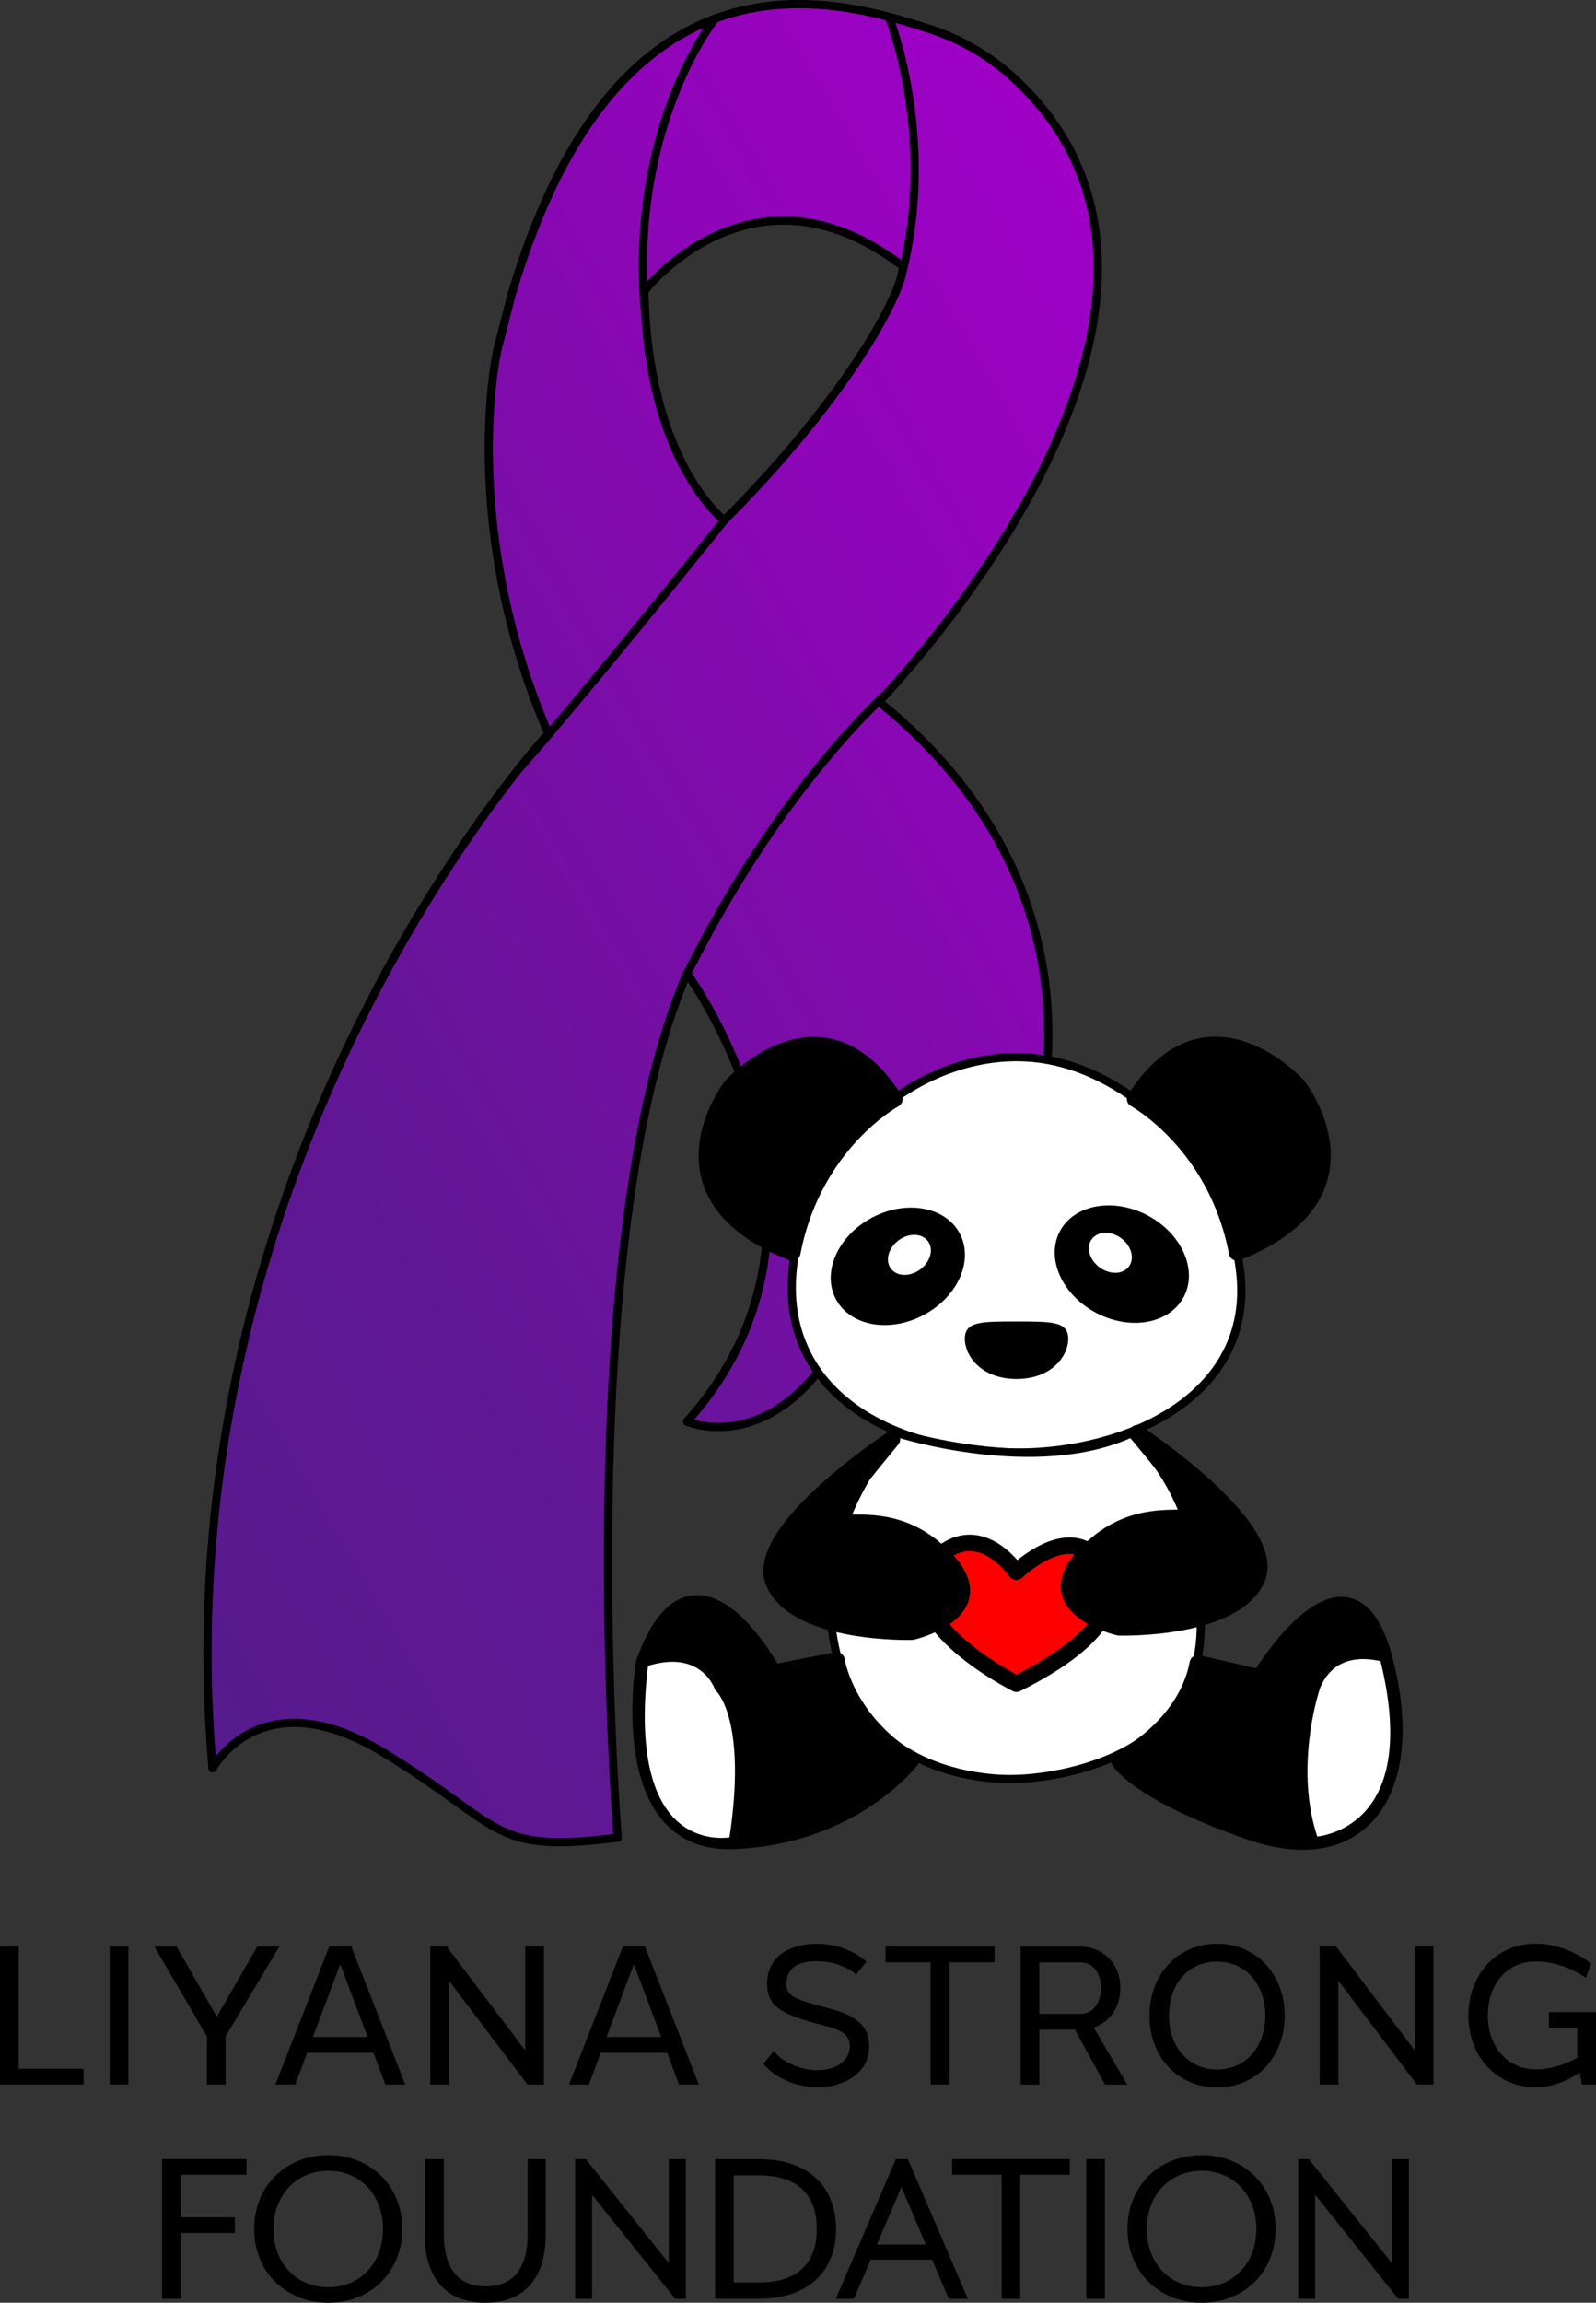
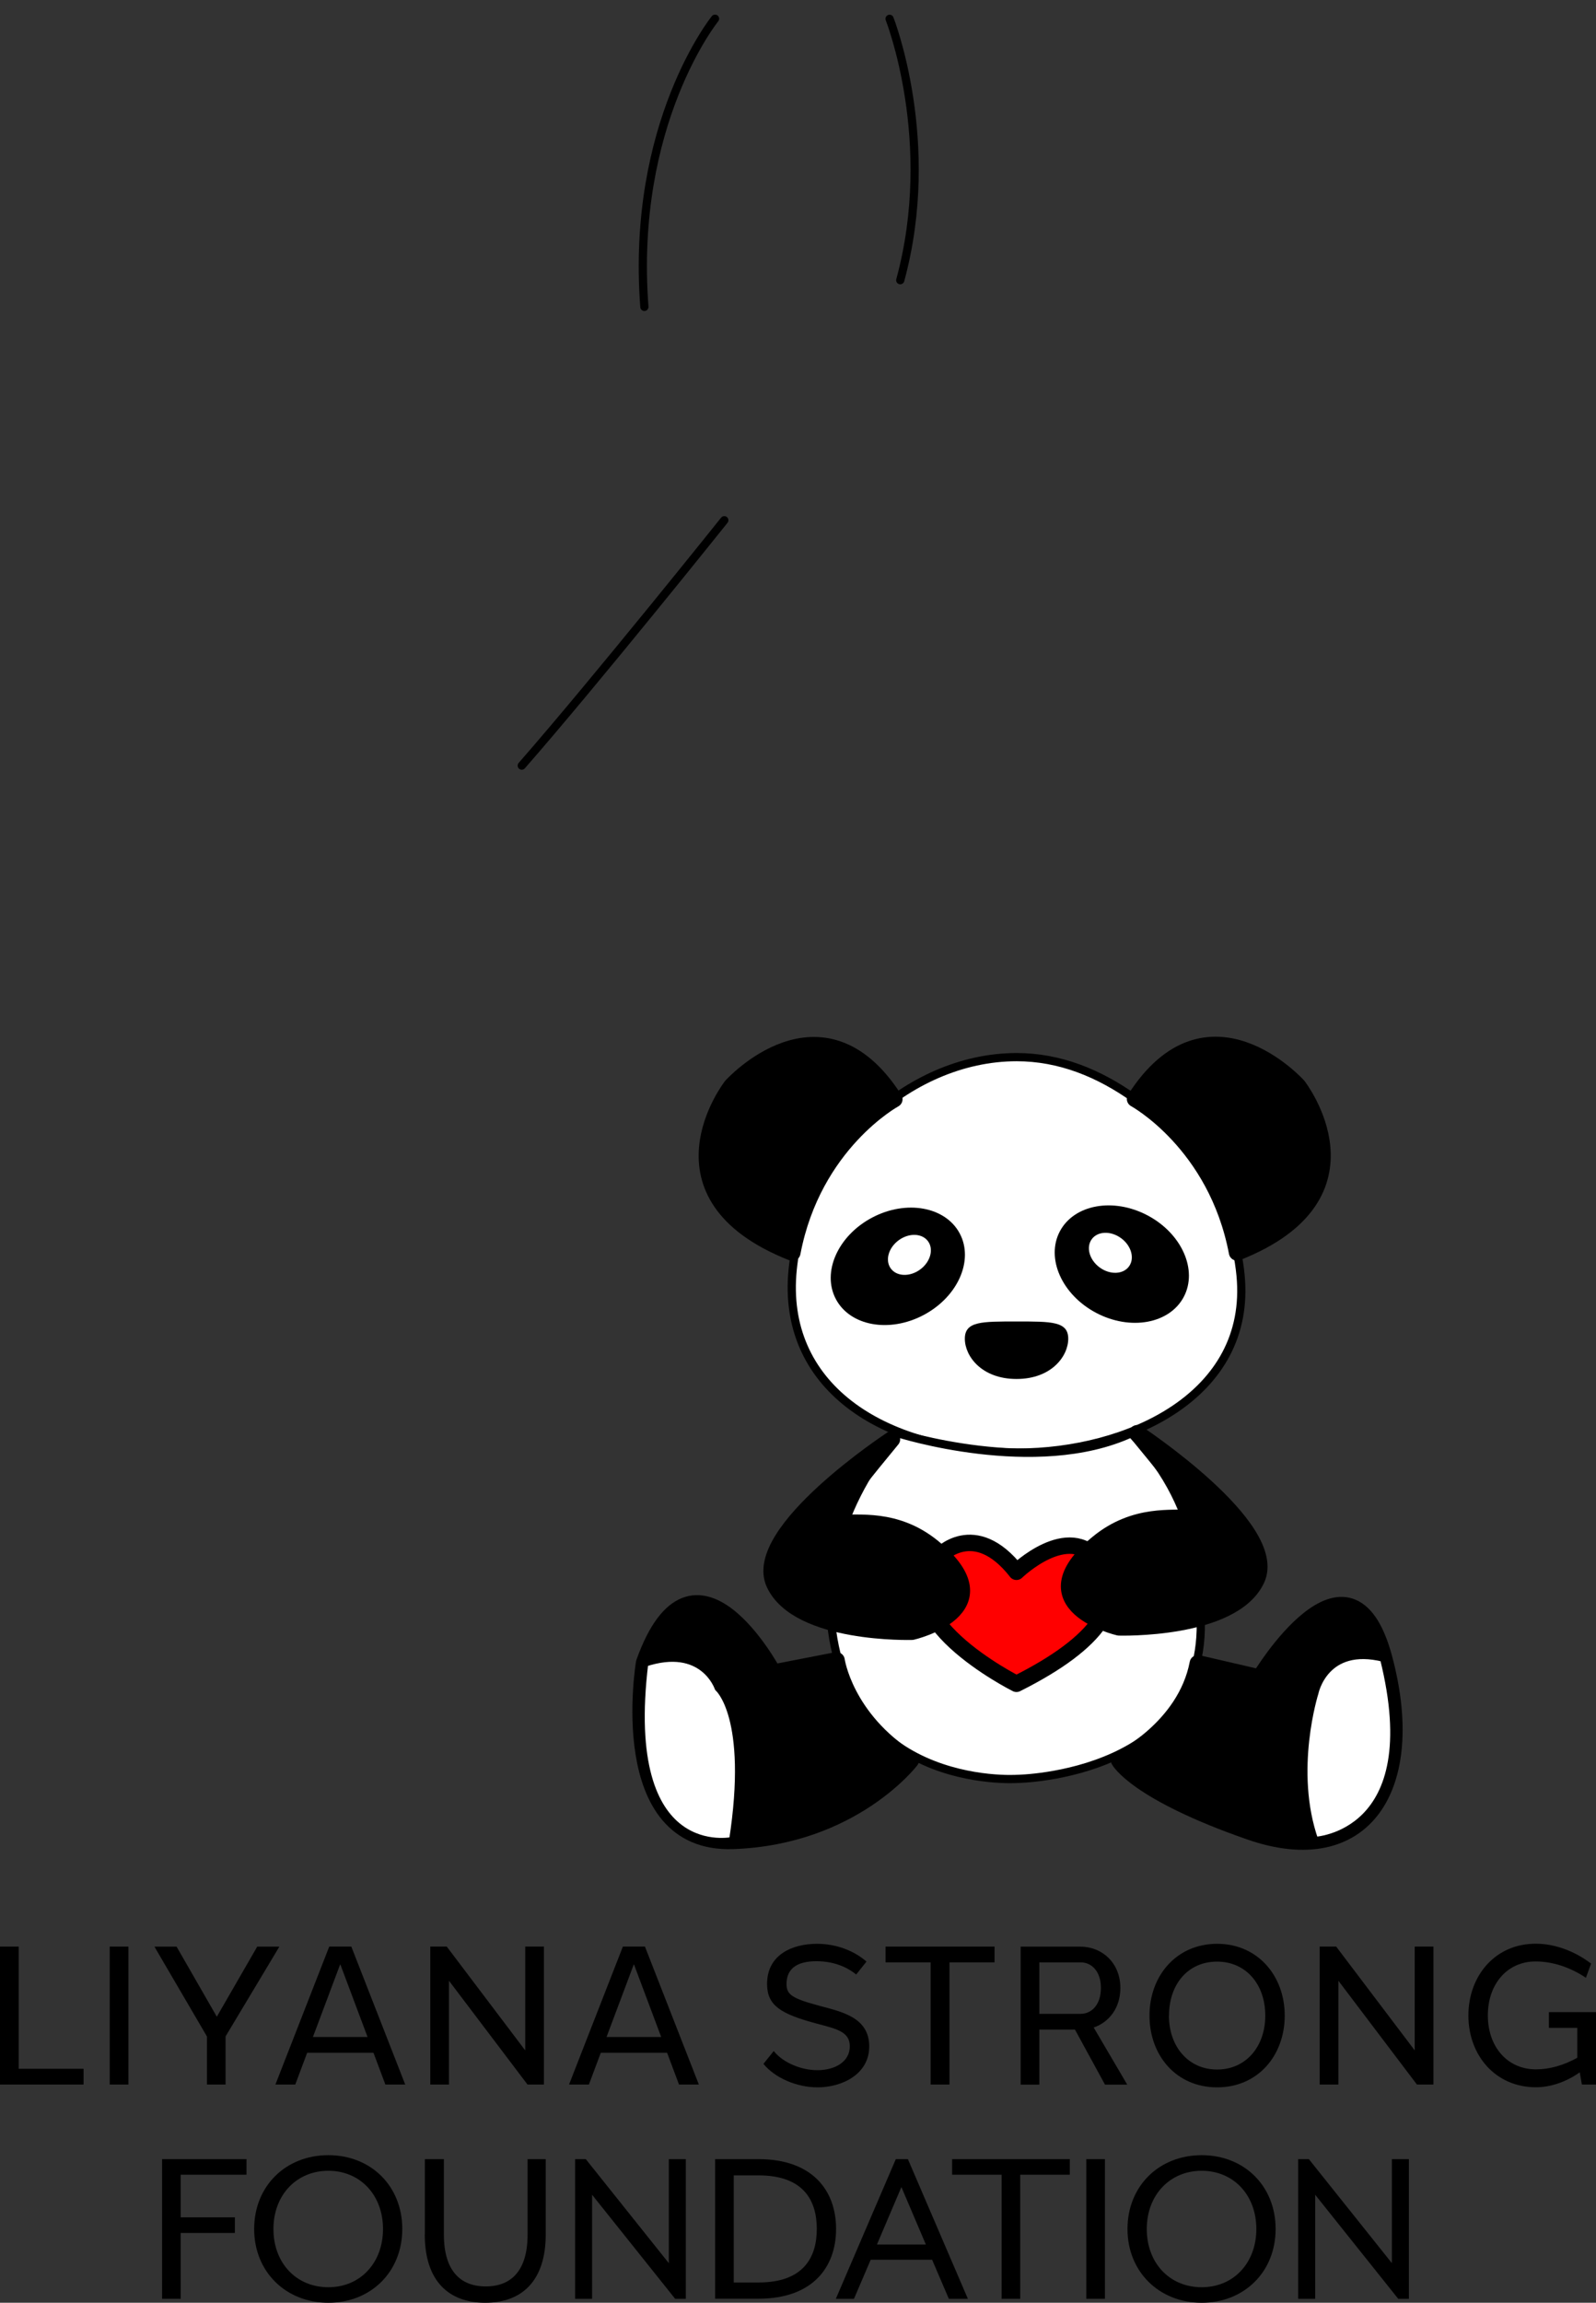
<svg xmlns="http://www.w3.org/2000/svg" id="Logo" viewBox="0 0 194.48 280.41">
  <rect x="0" y="0" width="194.48" height="280.41" fill="#333333" stroke="none" />
  <defs>
    <style>
      .cls-1, .cls-2, .cls-3, .cls-4, .cls-5, .cls-6 {
        stroke: #000;
      }

      .cls-1, .cls-3, .cls-4, .cls-5, .cls-6 {
        stroke-linecap: round;
      }

      .cls-1, .cls-4, .cls-5, .cls-6 {
        stroke-linejoin: round;
      }

      .cls-1, .cls-5 {
        stroke-width: 2px;
      }

      .cls-2, .cls-3 {
        fill: none;
        stroke-miterlimit: 10;
      }

      .cls-4 {
        fill: url(#linear-gradient);
      }

      .cls-5 {
        fill: red;
      }

      .cls-7, .cls-8 {
        stroke-width: 0px;
      }

      .cls-6, .cls-8 {
        fill: #fff;
      }
    </style>
    <linearGradient id="linear-gradient" x1="159.04" y1="67.87" x2="-4.67" y2="162.39" gradientUnits="userSpaceOnUse">
      <stop offset="0" stop-color="#9f00c5" />
      <stop offset=".21" stop-color="#9005ba" />
      <stop offset=".5" stop-color="#750fa4" />
      <stop offset=".67" stop-color="#641697" />
      <stop offset="1" stop-color="#551b8c" />
    </linearGradient>
  </defs>
  <g id="WholeLogo">
    <g id="Foundation">
      <path class="cls-7" d="m19.75,262.92h10.29v1.9h-8.02v5.19h6.6v1.9h-6.6v8.02h-2.27v-17.01Z" />
      <path class="cls-7" d="m30.97,271.43c0-5.22,3.83-8.99,9.04-8.99s9.01,3.77,9.01,8.99-3.83,8.98-9.01,8.98-9.04-3.77-9.04-8.98Zm15.7,0c0-4.14-2.78-7.09-6.66-7.09s-6.69,2.95-6.69,7.09,2.78,7.09,6.69,7.09,6.66-2.98,6.66-7.09Z" />
      <path class="cls-7" d="m51.77,272.08v-9.16h2.32v9.18c0,4.39,1.98,6.32,5.1,6.32s5.1-1.93,5.1-6.32v-9.18h2.21v9.16c0,5.75-2.98,8.33-7.37,8.33s-7.37-2.58-7.37-8.33Z" />
      <path class="cls-7" d="m70.08,262.92h1.3l10.12,12.67v-12.67h2.07v17.01h-1.3l-10.12-12.67v12.67h-2.07v-17.01Z" />
      <path class="cls-7" d="m87.14,262.92h5.27c6.6,0,9.47,3.83,9.47,8.5s-2.86,8.5-9.47,8.5h-5.27v-17.01Zm5.3,15.02c5.53,0,7.09-3.12,7.09-6.52s-1.56-6.52-7.09-6.52h-3.03v13.04h3.03Z" />
      <path class="cls-7" d="m109.16,262.92h1.47l7.31,17.01h-2.32l-2.04-4.76h-7.48l-2.04,4.76h-2.21l7.31-17.01Zm3.66,10.4l-2.98-7-2.98,7h5.95Z" />
      <path class="cls-7" d="m122.06,264.82h-6.04v-1.9h14.34v1.9h-6.04v15.11h-2.27v-15.11Z" />
      <path class="cls-7" d="m132.37,262.92h2.27v17.01h-2.27v-17.01Z" />
      <path class="cls-7" d="m137.39,271.43c0-5.22,3.83-8.99,9.04-8.99s9.01,3.77,9.01,8.99-3.83,8.98-9.01,8.98-9.04-3.77-9.04-8.98Zm15.7,0c0-4.14-2.78-7.09-6.66-7.09s-6.69,2.95-6.69,7.09,2.78,7.09,6.69,7.09,6.66-2.98,6.66-7.09Z" />
      <path class="cls-7" d="m158.19,262.92h1.3l10.12,12.67v-12.67h2.07v17.01h-1.3l-10.12-12.67v12.67h-2.07v-17.01Z" />
    </g>
    <g id="Ribbon">
-       <path class="cls-4" d="m107.1,85.44s46.49-47.69,16.71-75.68c-2.99-2.82-6.58-4.95-10.49-6.22-11.37-3.67-37.99-11.75-51.04,32.53-.08.28-1.32,5.24-1.41,5.52-.9,2.77-4.44,23.71,5.95,47.74,0,0-47.42,51.31-40.92,126.01,0,0,5.85-11.04,20.79-1.95,14.94,9.09,12.99,12.34,28.58,10.39,0,0-5.85-72.1,8.44-105.23,0,0,22.08,29.89,0,54.57,0,0,14.94,6.49,23.38-21.44,0,0,5.85-17.54,18.19-10.39,0,0,12.34-31.18-18.19-55.86Zm-18.84-22.08s-9.34-6.99-9.74-27.93c0,0,12.99-16.89,31.18-3.25,1.7.05-3.9,13.64-21.44,31.18Z" />
      <path class="cls-3" d="m108.4,2.29s5.9,14.95,1.3,31.83" />
      <path class="cls-3" d="m87.13,2.28s-10.31,12.74-8.61,35.09" />
      <path class="cls-3" d="m88.26,63.35s-15.59,19.49-24.68,29.88" />
-       <path class="cls-2" d="m108.4,84.14s-12.99,11.04-24.68,34.43" />
    </g>
    <g id="TeddyBear">
      <path class="cls-6" d="m151.17,155.32c1.4,14.7-13.81,21.56-27.14,21.56-16.8,0-28.84-8.27-27.44-22.26,1.4-14.04,13.96-25.89,27.29-25.89,5.21,0,10.01,1.92,14.44,5.09,6.9,4.95,12.04,12.95,12.85,21.5Z" />
      <path class="cls-1" d="m150.74,152.51c17.77-7.01,7.42-20.28,7.42-20.28,0,0-11.01-12.22-19.85,1.59,0,0,9.9,5.39,12.43,18.69Z" />
      <path class="cls-6" d="m137.84,174.53c9.46,9.43,8.39,21.21,8.39,21.21,1.79,20.61-22.29,20.88-22.29,20.88,0,0-22.59,1.55-22.83-22.09,0,0-.43-9.8,8.31-20,0,0,16.79,5.36,28.42,0Z" />
      <path class="cls-1" d="m153.52,204.29s10.89-18.15,15.13-2.42c4.24,15.73-2.42,26.02-16.34,21.18-13.92-4.84-15.95-8.7-15.95-8.7,0,0,8.08-3.88,9.6-11.81l7.56,1.75Z" />
      <path class="cls-1" d="m96.55,152.54c-17.77-7.01-7.42-20.28-7.42-20.28,0,0,11.01-12.22,19.85,1.59,0,0-9.9,5.39-12.43,18.69Z" />
      <path class="cls-6" d="m168.64,201.87c-7.26-1.82-8.47,4.24-8.47,4.24,0,0-3.03,9.51,0,18.07,0,0,13.92-.52,8.47-22.3Z" />
      <path class="cls-1" d="m110.99,214.35s-7.09,9.3-21.67,9.82c-14.58.52-10.83-21.7-10.83-21.7,6.05-16.94,15.73,1.21,15.73,1.21l7.72-1.5s1.01,7.1,9.05,12.17Z" />
      <path class="cls-6" d="m78.49,202.48c7.26-2.42,9.08,3.03,9.08,3.03,0,0,4.12,3.46,1.76,18.67,0,0-13.86,3.11-10.83-21.7Z" />
      <path class="cls-5" d="m123.86,191.4s6.36-6.17,9.99-1.33c3.63,4.84-.01,9.98-9.99,14.97,0,0-16.63-8.32-9.37-15.58,0,0,4.22-4.61,9.37,1.93Z" />
      <ellipse class="cls-7" cx="136.7" cy="153.93" rx="6.71" ry="8.54" transform="translate(-63.28 202.82) rotate(-62.13)" />
      <ellipse class="cls-8" cx="135.3" cy="152.55" rx="2.21" ry="2.81" transform="translate(-67.72 171.5) rotate(-53.76)" />
      <path class="cls-1" d="m108.69,175.26s-17.24,11.31-14.34,17.58,16.78,5.86,16.78,5.86c0,0,11.75-2.72,2.58-10.26-9.17-7.54-18.96,3.77-5.02-13.18Z" />
      <path class="cls-1" d="m138.57,174.53s17.46,11.5,14.56,17.78c-2.9,6.27-16.78,5.86-16.78,5.86,0,0-11.75-2.72-2.58-10.26,9.17-7.54,18.74,3.58,4.8-13.37Z" />
      <ellipse class="cls-7" cx="109.4" cy="154.2" rx="8.54" ry="6.71" transform="translate(-59.39 69.03) rotate(-27.87)" />
      <ellipse class="cls-8" cx="110.81" cy="152.82" rx="2.81" ry="2.21" transform="translate(-68.9 95.06) rotate(-36.24)" />
      <path id="Nose" class="cls-7" d="m130.17,163.02c0,2.13-2.05,4.9-6.3,4.9s-6.3-2.77-6.3-4.9,2.05-2.1,6.3-2.1,6.3-.03,6.3,2.1Z" />
    </g>
    <g id="Liyana_Strong" data-name="Liyana Strong">
      <path class="cls-7" d="m10.18,253.84H0v-16.8h2.28v14.88h7.9v1.92Z" />
      <path class="cls-7" d="m13.37,253.84v-16.8h2.28v16.8h-2.28Z" />
      <path class="cls-7" d="m27.5,253.84h-2.28v-5.85l-6.4-10.94h2.7s4.9,8.53,4.9,8.53l4.92-8.53h2.7s-6.55,10.92-6.55,10.92v5.88Z" />
      <path class="cls-7" d="m46.96,253.84l-1.45-3.87h-8.08l-1.45,3.87h-2.42l6.56-16.8h2.69l6.57,16.8h-2.42Zm-2.17-5.79l-3.33-8.87-3.33,8.87h6.65Z" />
      <path class="cls-7" d="m66.29,253.84h-2.01l-9.57-12.64v12.64h-2.28v-16.8h2.01l9.56,12.64v-12.64h2.28v16.8Z" />
      <path class="cls-7" d="m82.74,253.84l-1.45-3.87h-8.08l-1.45,3.87h-2.42l6.56-16.8h2.69l6.57,16.8h-2.42Zm-2.17-5.79l-3.33-8.87-3.33,8.87h6.65Z" />
      <path class="cls-7" d="m105.58,238.87l-1.25,1.57c-1.18-.96-2.79-1.61-4.83-1.62-2.2,0-3.66.77-3.66,2.79.02,1.3.66,1.74,4.16,2.68,2.61.7,5.87,1.39,5.92,4.83.05,3.46-3.31,5.06-6.3,5.06-2.54,0-5.2-1.15-6.59-2.86l1.25-1.56c1.24,1.53,3.53,2.34,5.34,2.33,2.08,0,3.94-1,3.93-2.91,0-1.82-1.67-2.13-4.17-2.8-4.27-1.16-5.9-2.17-5.91-4.79,0-3.59,3.12-4.89,6.07-4.89,2.43,0,4.58.88,6.04,2.16Z" />
      <path class="cls-7" d="m115.7,238.96v14.88h-2.3v-14.88h-5.49v-1.92h13.28v1.92h-5.49Z" />
      <path class="cls-7" d="m126.65,247.15v6.7h-2.28v-16.8h7.3c2.65,0,4.87,2.01,4.85,5.05,0,2.41-1.38,4.16-3.25,4.79l4.09,6.96h-2.71l-3.66-6.7h-4.34Zm5.02-1.92c1.36,0,2.48-1.12,2.48-3.15.01-1.99-1.11-3.13-2.48-3.12h-5.02v6.27h5.02Z" />
      <path class="cls-7" d="m156.55,245.44c0,4.83-3.24,8.74-8.24,8.74s-8.24-3.9-8.24-8.74,3.28-8.74,8.24-8.74,8.24,3.91,8.24,8.74Zm-14.11,0c0,3.79,2.38,6.57,5.87,6.57s5.87-2.77,5.87-6.57-2.35-6.57-5.88-6.57-5.85,2.75-5.85,6.57Z" />
      <path class="cls-7" d="m174.67,253.84h-2.01l-9.57-12.64v12.64h-2.28v-16.8h2.01l9.57,12.64v-12.64h2.28v16.8Z" />
      <path class="cls-7" d="m194.48,253.84h-1.72l-.26-1.49c-1.68,1.2-3.62,1.82-5.33,1.82-4.96,0-8.24-3.9-8.24-8.74s3.28-8.77,8.24-8.74c2.18,0,4.63.83,6.71,2.42l-.63,1.73c-1.94-1.31-4.13-1.99-6.1-1.99-3.48-.02-5.85,2.75-5.85,6.57s2.38,6.57,5.87,6.57c1.61,0,3.33-.47,5.03-1.41v-3.64h-3.46v-1.92h5.74v8.8Z" />
    </g>
  </g>
</svg>